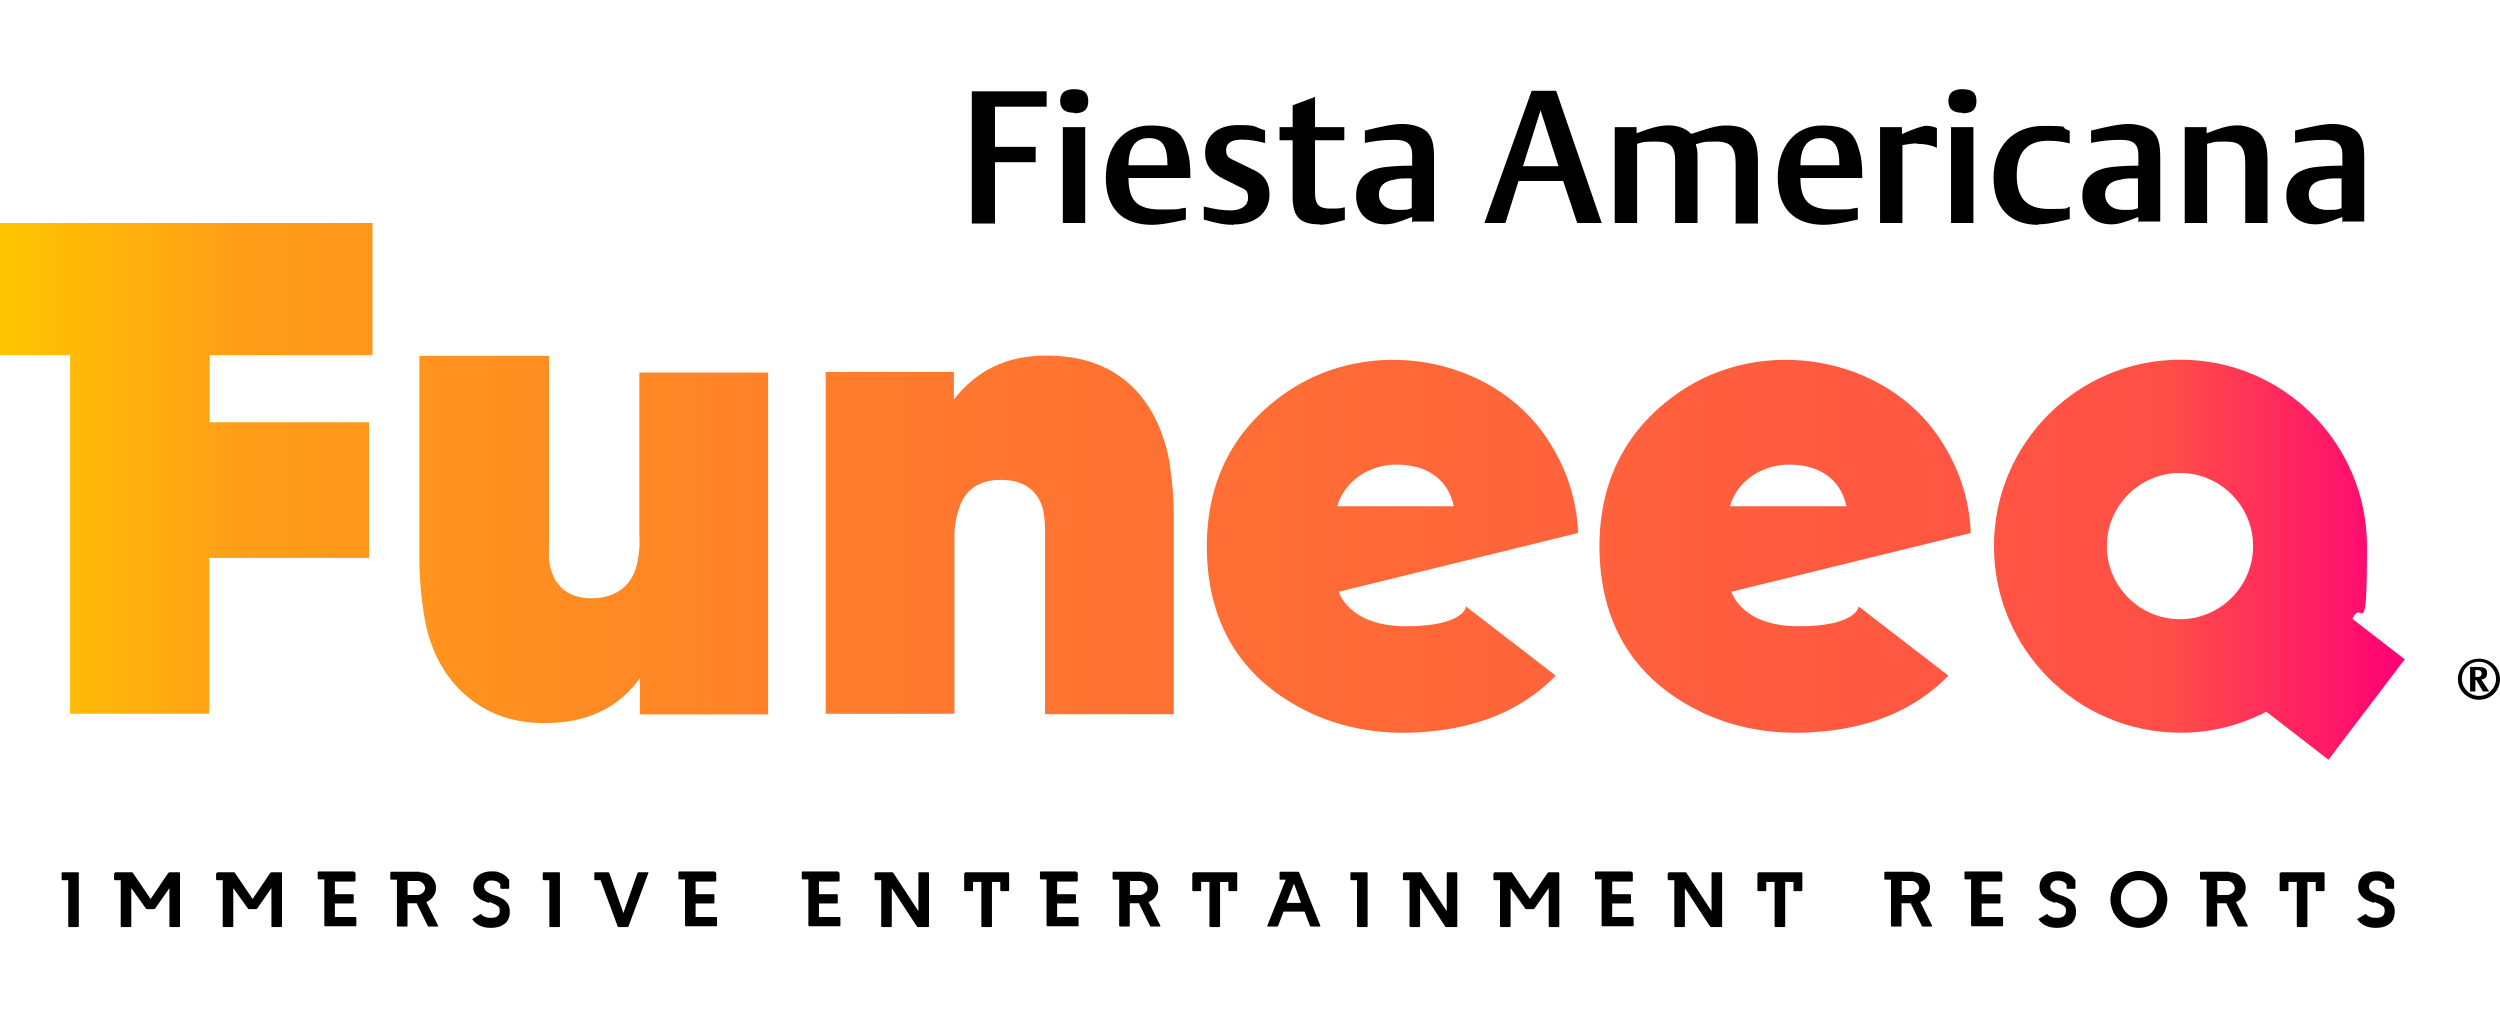
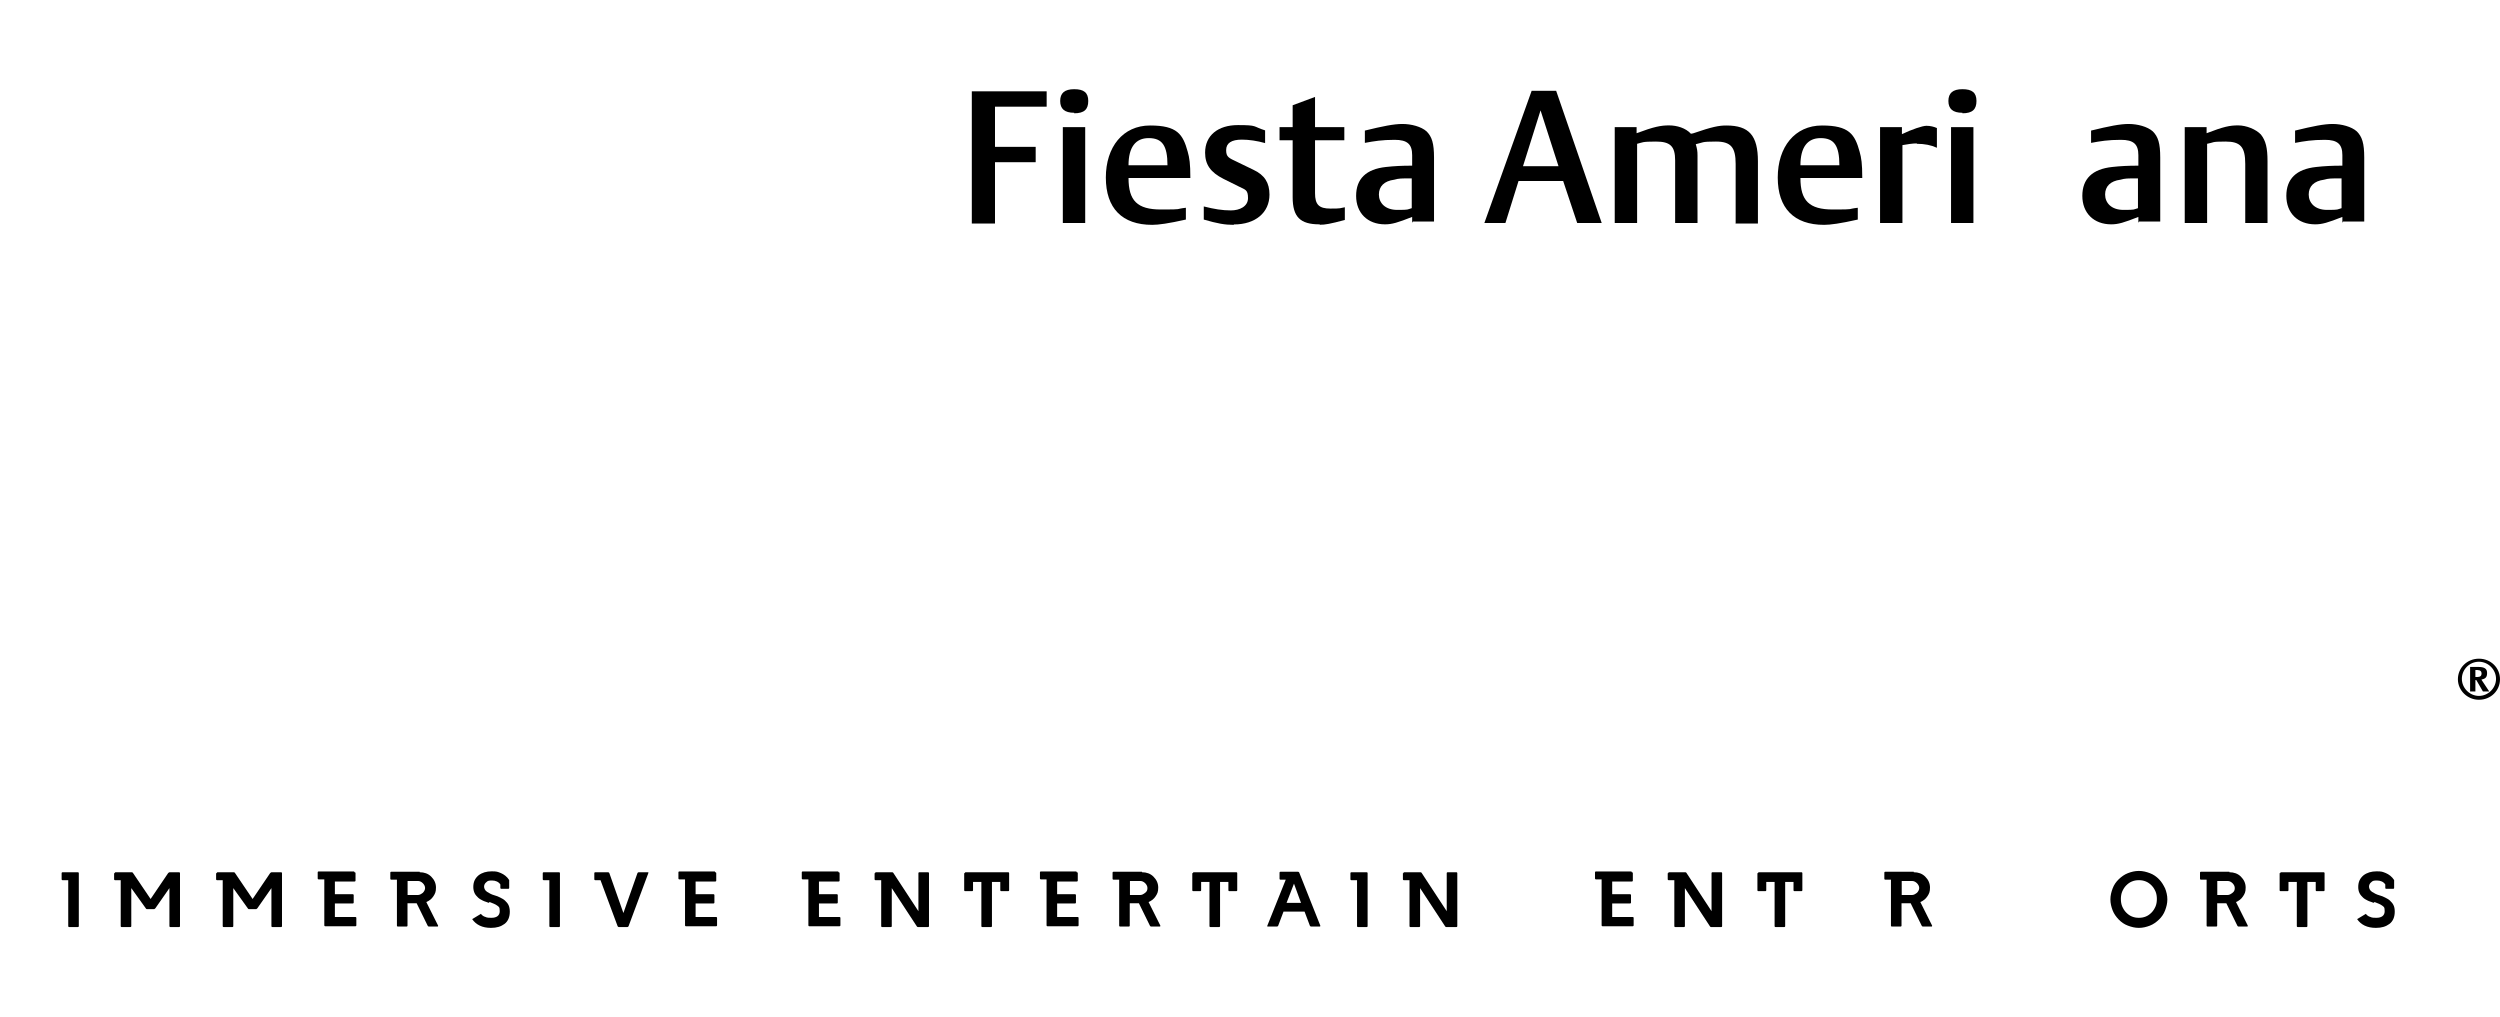
<svg xmlns="http://www.w3.org/2000/svg" id="Layer_1" data-name="Layer 1" width="245.83" height="100" viewBox="0 0 245.83 100">
  <defs>
    <style>
      .cls-1 {
        fill: url(#linear-gradient);
      }
    </style>
    <linearGradient id="linear-gradient" x1="0" y1="346.61" x2="236.49" y2="346.61" gradientTransform="translate(0 394.93) scale(1 -1)" gradientUnits="userSpaceOnUse">
      <stop offset="0" stop-color="#ffc600" />
      <stop offset=".1" stop-color="#ff9e18" />
      <stop offset=".4" stop-color="#ff772f" />
      <stop offset=".9" stop-color="#ff4f47" />
      <stop offset="1" stop-color="#ff0076" />
    </linearGradient>
  </defs>
-   <path class="cls-1" d="M0,21.93h36.63v13h-16.01v6.59h15.67v13.34h-15.71v15.32H6.89v-35.25H0v-13h0ZM115.06,45.78c-.99-5.9-4.39-10.12-10.42-10.72-4.09-.43-7.71.52-10.5,3.79-.09.09-.34.43-.34.43v-2.71h-12.61v33.62h12.66v-17.43c0-1.12.22-2.28.65-3.27.73-1.76,2.5-2.54,4.82-2.24,1.68.22,2.88,1.25,3.27,2.97.13.65.17,1.33.17,2.02v17.99h12.66v-19.59c0-1.64-.13-3.27-.39-4.86h.04ZM62.89,52.8c0,.65,0,1.33-.13,1.98-.3,2.54-1.94,4-4.48,4.05-2.41.04-3.92-1.21-4.26-3.57-.09-.47-.04-.95-.04-1.42v-18.85h-12.74v20.1c0,1.81.17,3.66.47,5.47.47,2.88,1.64,5.55,3.83,7.58,2.75,2.54,6.07,3.23,9.64,2.88,2.97-.3,5.51-1.51,7.4-3.87.04-.04.34-.47.34-.47v3.57h12.61v-33.62h-12.66v16.23-.04ZM236.45,64.85l-7.49,9.86-6.11-4.73c-2.54,1.33-5.38,2.07-8.44,2.07-10.12,0-18.34-8.22-18.34-18.34s8.22-18.34,18.34-18.34,18.34,8.22,18.34,18.34-.52,4.95-1.42,7.15l5.17,4h-.04ZM221.55,53.7c0-3.96-3.23-7.19-7.19-7.19s-7.19,3.23-7.19,7.19,3.23,7.19,7.19,7.19,7.19-3.23,7.19-7.19ZM131.63,58.14h0s.9,3.44,6.63,3.44,5.9-1.94,5.9-1.94l8.82,6.8c-.34.34-.6.6-.9.86-3.01,2.67-6.59,4-10.5,4.52-4.39.56-8.7.17-12.74-1.72-6.54-3.1-9.9-8.39-10.16-15.54-.22-6.59,2.2-12.05,7.66-15.88,8.26-5.81,20.36-3.7,25.78,4.43,1.94,2.93,2.93,6.03,3.06,9.3l-23.5,5.77-.04-.04ZM142.95,49.78c-.52-2.5-2.45-4-5.34-4.09-2.84-.13-5.42,1.59-6.11,4.09h11.45ZM170.24,58.14h0s.9,3.44,6.63,3.44,5.9-1.94,5.9-1.94l8.82,6.8c-.34.34-.6.6-.9.86-3.01,2.67-6.59,4-10.5,4.52-4.39.56-8.7.17-12.74-1.72-6.54-3.1-9.9-8.39-10.16-15.54-.22-6.59,2.2-12.05,7.66-15.88,8.26-5.81,20.36-3.7,25.78,4.43,1.94,2.93,2.93,6.03,3.06,9.3l-23.5,5.77-.04-.04ZM181.56,49.78c-.52-2.5-2.45-4-5.34-4.09-2.84-.13-5.42,1.59-6.11,4.09h11.45Z" />
  <path d="M243.76,68.81c-1.12,0-2.07-.9-2.07-2.02s.9-2.02,2.07-2.02,2.07.9,2.07,2.02-.9,2.02-2.07,2.02ZM243.76,65.07c-.95,0-1.68.77-1.68,1.68s.77,1.68,1.68,1.68,1.68-.77,1.68-1.68-.77-1.68-1.68-1.68ZM244.15,67.99l-.65-1.12h-.09v1.12h-.52v-2.41h.77c.65,0,.9.17.9.6s-.17.56-.56.65l.77,1.16h-.65ZM243.63,65.88h-.22v.69h.22c.26,0,.39-.13.39-.34s-.13-.34-.39-.34Z" />
  <g>
    <path d="M7.66,85.77s.09,0,.09.09v5.21s0,.09-.09.09h-.86s-.09,0-.09-.09v-4.52h-.56s-.09,0-.09-.09v-.6s0-.09.09-.09h1.51Z" />
    <path d="M11.28,85.86s0-.09.09-.09h1.59s.09,0,.13.09l1.72,2.54,1.72-2.54s.09-.09.13-.09h.95s.09,0,.09.09v5.21s0,.09-.09.09h-.86s-.09,0-.09-.09v-3.74l-1.38,1.98s-.09.09-.13.09h-.69s-.09,0-.13-.09l-1.42-1.98v3.74s0,.09-.09.09h-.86s-.09,0-.09-.09v-4.52h-.56s-.09,0-.09-.09v-.6h.04Z" />
    <path d="M21.31,85.86s0-.09.09-.09h1.59s.09,0,.13.09l1.72,2.54,1.72-2.54s.09-.09.13-.09h.95s.09,0,.09.09v5.21s0,.09-.09.09h-.86s-.09,0-.09-.09v-3.74l-1.38,1.98s-.09.09-.13.09h-.69s-.09,0-.13-.09l-1.42-1.98v3.74s0,.09-.09.09h-.86s-.09,0-.09-.09v-4.52h-.56s-.09,0-.09-.09v-.6h.04Z" />
    <path d="M34.87,85.77s.09,0,.09.09v.73s0,.09-.09.09h-1.94v1.25h1.76s.09,0,.09.09v.73s0,.09-.09.09h-1.76v1.33h2.02s.09,0,.09.09v.73s0,.09-.09.09h-2.97s-.09,0-.09-.09v-4.52h-.56s-.09,0-.09-.09v-.6s0-.09.09-.09h3.49l.04.09Z" />
    <path d="M41.28,85.77c.43,0,.82.13,1.12.43.3.3.47.65.47,1.08s-.09.6-.26.86-.39.43-.69.56l1.16,2.32s0,.09-.04.09h-.86s-.09,0-.13-.09l-1.08-2.2h-.9v2.2s0,.09-.09.09h-.86s-.09,0-.09-.09v-4.52h-.56s-.09,0-.09-.09v-.6s0-.09.09-.09h2.8v.04ZM40.07,88.01h.99c.22,0,.34-.09.52-.22.13-.13.22-.3.22-.47s-.09-.34-.22-.47-.3-.22-.47-.22h-1.03v1.38h0Z" />
    <path d="M48.04,88.78c-.17-.09-.39-.13-.56-.22s-.34-.17-.47-.3-.26-.26-.34-.43-.13-.39-.13-.6c0-.52.17-.86.52-1.16.34-.26.77-.39,1.29-.39s.56.04.9.17c.3.13.6.34.82.69v.77s0,.09-.09.09h-.69s-.09,0-.09-.09v-.34c-.17-.26-.47-.39-.82-.39s-.43.04-.56.17c-.13.09-.22.26-.22.43s.09.39.3.52.43.26.73.34c.17.04.39.13.56.22.17.09.34.17.47.3s.26.26.34.43.13.39.13.65c0,.52-.17.95-.52,1.21s-.77.39-1.33.39c-.86,0-1.46-.3-1.85-.86l.86-.52c.09.13.26.26.43.3.17.09.39.09.6.09.52,0,.82-.22.82-.65s-.09-.43-.26-.56c-.17-.13-.43-.22-.73-.34l-.13.09Z" />
    <path d="M54.97,85.77s.09,0,.09.09v5.21s0,.09-.09.09h-.86s-.09,0-.09-.09v-4.52h-.56s-.09,0-.09-.09v-.6s0-.09.09-.09h1.51Z" />
    <path d="M59.79,85.77s.09,0,.13.09l1.38,3.92,1.38-3.92s.04-.09.13-.09h.9s.09,0,.04.09l-1.94,5.21s-.04.09-.13.09h-.82s-.09,0-.13-.09l-1.68-4.52h-.52s-.09,0-.09-.09v-.6s0-.09.09-.09h1.25Z" />
    <path d="M70.34,85.77s.09,0,.09.09v.73s0,.09-.09.09h-1.94v1.25h1.76s.09,0,.09.09v.73s0,.09-.09.09h-1.76v1.33h2.02s.09,0,.09.09v.73s0,.09-.09.09h-2.97s-.09,0-.09-.09v-4.52h-.56s-.09,0-.09-.09v-.6s0-.09.09-.09h3.49l.04.09Z" />
    <path d="M82.47,85.77s.09,0,.09.09v.73s0,.09-.09.09h-1.94v1.25h1.76s.09,0,.09.09v.73s0,.09-.09.09h-1.76v1.33h2.02s.09,0,.09.09v.73s0,.09-.09.09h-2.97s-.09,0-.09-.09v-4.52h-.56s-.09,0-.09-.09v-.6s0-.09.09-.09h3.49l.04.09Z" />
    <path d="M86.05,85.86s0-.09.09-.09h1.59s.09,0,.13.09l2.45,3.74v-3.74s0-.09.09-.09h.86s.09,0,.09.09v5.21s0,.09-.09.09h-.99s-.09,0-.13-.09l-2.45-3.74v3.74s0,.09-.09.09h-.86s-.09,0-.09-.09v-4.52h-.56s-.09,0-.09-.09v-.6h.04Z" />
    <path d="M94.87,85.86s0-.09.09-.09h4.18s.09,0,.09.09v1.68s0,.09-.09.09h-.69s-.09,0-.09-.09v-.82h-.82v4.35s0,.09-.09.09h-.86s-.09,0-.09-.09v-4.35h-.82v.82s0,.09-.09.09h-.69s-.09,0-.09-.09v-1.68h.04Z" />
    <path d="M105.89,85.77s.09,0,.09.09v.73s0,.09-.09.09h-1.94v1.25h1.76s.09,0,.09.09v.73s0,.09-.09.09h-1.76v1.33h2.02s.09,0,.09.09v.73s0,.09-.09.09h-2.97s-.09,0-.09-.09v-4.52h-.56s-.09,0-.09-.09v-.6s0-.09.09-.09h3.49l.04.09Z" />
    <path d="M112.3,85.77c.43,0,.82.13,1.12.43.3.3.47.65.47,1.08s-.09.6-.26.86c-.17.26-.39.43-.69.56l1.16,2.32s0,.09-.04.09h-.86s-.09,0-.13-.09l-1.08-2.2h-.9v2.2s0,.09-.09.09h-.86s-.09,0-.09-.09v-4.52h-.56s-.09,0-.09-.09v-.6s0-.09.09-.09h2.8v.04ZM111.1,88.01h.99c.22,0,.34-.09.52-.22s.22-.3.22-.47-.09-.34-.22-.47-.3-.22-.47-.22h-1.03v1.38h0Z" />
    <path d="M117.3,85.86s0-.09.09-.09h4.18s.09,0,.09.09v1.68s0,.09-.09.09h-.69s-.09,0-.09-.09v-.82h-.82v4.35s0,.09-.09.09h-.86s-.09,0-.09-.09v-4.35h-.82v.82s0,.09-.09.09h-.69s-.09,0-.09-.09v-1.68h.04Z" />
    <path d="M124.66,91.11s-.09,0-.04-.09l1.81-4.52h-.52s-.09,0-.09-.09v-.6s0-.09.09-.09h1.72s.09,0,.13.09l2.07,5.21s0,.09-.04.09h-.86s-.09,0-.13-.09l-.52-1.38h-2.07l-.52,1.38s-.04.09-.13.09h-.9ZM127.93,88.78l-.69-1.89-.73,1.89h1.42Z" />
    <path d="M134.39,85.77s.09,0,.09.09v5.21s0,.09-.09.09h-.86s-.09,0-.09-.09v-4.52h-.56s-.09,0-.09-.09v-.6s0-.09.09-.09h1.51Z" />
    <path d="M138,85.86s0-.09.09-.09h1.59s.09,0,.13.09l2.45,3.74v-3.74s0-.09.09-.09h.86s.09,0,.09.09v5.21s0,.09-.09.09h-.99s-.09,0-.13-.09l-2.45-3.74v3.74s0,.09-.09.09h-.86s-.09,0-.09-.09v-4.52h-.56s-.09,0-.09-.09v-.6h.04Z" />
-     <path d="M146.91,85.86s0-.09.09-.09h1.59s.09,0,.13.09l1.72,2.54,1.72-2.54s.09-.09.13-.09h.95s.09,0,.09.09v5.21s0,.09-.09.09h-.86s-.09,0-.09-.09v-3.74l-1.38,1.98s-.09.09-.13.09h-.69s-.09,0-.13-.09l-1.42-1.98v3.74s0,.09-.09.09h-.86s-.09,0-.09-.09v-4.52h-.56s-.09,0-.09-.09v-.6h.04Z" />
    <path d="M160.47,85.77s.09,0,.09.09v.73s0,.09-.09.09h-1.94v1.25h1.76s.09,0,.09.09v.73s0,.09-.09.09h-1.76v1.33h2.02s.09,0,.09.09v.73s0,.09-.09.09h-2.97s-.09,0-.09-.09v-4.52h-.56s-.09,0-.09-.09v-.6s0-.09.09-.09h3.49l.04.09Z" />
    <path d="M164.04,85.86s0-.09.09-.09h1.59s.09,0,.13.09l2.45,3.74v-3.74s0-.09.09-.09h.86s.09,0,.09.09v5.21s0,.09-.09.09h-.99s-.09,0-.13-.09l-2.45-3.74v3.74s0,.09-.09.09h-.86s-.09,0-.09-.09v-4.52h-.56s-.09,0-.09-.09v-.6h.04Z" />
    <path d="M172.87,85.86s0-.09.09-.09h4.18s.09,0,.09.09v1.68s0,.09-.09.09h-.69s-.09,0-.09-.09v-.82h-.82v4.35s0,.09-.09.09h-.86s-.09,0-.09-.09v-4.35h-.82v.82s0,.09-.09.09h-.69s-.09,0-.09-.09v-1.68h.04Z" />
    <path d="M188.19,85.77c.43,0,.82.13,1.12.43s.47.65.47,1.08-.09.6-.26.86-.39.43-.69.56l1.16,2.32s0,.09-.04.09h-.86s-.09,0-.13-.09l-1.08-2.2h-.9v2.2s0,.09-.09.09h-.86s-.09,0-.09-.09v-4.52h-.56s-.09,0-.09-.09v-.6s0-.09.09-.09h2.8v.04ZM186.99,88.01h.99c.22,0,.34-.09.52-.22.13-.13.22-.3.22-.47s-.09-.34-.22-.47-.3-.22-.47-.22h-1.03v1.38h0Z" />
-     <path d="M196.8,85.77s.09,0,.09.09v.73s0,.09-.09.09h-1.94v1.25h1.76s.09,0,.09.09v.73s0,.09-.09.09h-1.76v1.33h2.02s.09,0,.09.09v.73s0,.09-.09.09h-2.97s-.09,0-.09-.09v-4.52h-.56s-.09,0-.09-.09v-.6s0-.09.09-.09h3.49l.04.09Z" />
-     <path d="M202.05,88.78c-.17-.09-.39-.13-.56-.22s-.34-.17-.47-.3c-.13-.13-.26-.26-.34-.43s-.13-.39-.13-.6c0-.52.17-.86.52-1.16.34-.26.77-.39,1.29-.39s.56.04.9.17c.3.13.6.34.82.69v.77s0,.09-.09.09h-.69s-.09,0-.09-.09v-.34c-.17-.26-.47-.39-.82-.39s-.43.04-.56.17c-.13.09-.22.26-.22.43s.09.39.3.52.43.26.73.34c.17.04.39.13.56.22s.34.17.47.3.26.26.34.43c.09.17.13.39.13.65,0,.52-.17.95-.52,1.21-.34.26-.77.39-1.33.39-.86,0-1.46-.3-1.85-.86l.86-.52c.09.13.26.26.43.3.17.09.39.09.6.09.52,0,.82-.22.82-.65s-.09-.43-.26-.56-.43-.22-.73-.34l-.13.09Z" />
    <path d="M210.32,91.24c-.39,0-.73-.09-1.08-.22s-.65-.34-.9-.6-.47-.56-.6-.9-.22-.69-.22-1.08.09-.73.22-1.08.34-.65.6-.9.56-.47.9-.6c.34-.13.69-.22,1.08-.22s.73.09,1.08.22.65.34.9.6c.26.26.43.56.6.9.13.34.22.69.22,1.08s-.09.73-.22,1.08-.34.65-.6.9-.56.47-.9.6c-.34.13-.69.22-1.08.22ZM210.32,86.55c-.26,0-.47.04-.69.13s-.39.22-.56.39-.3.39-.39.6-.13.47-.13.73.04.52.13.73.22.43.39.6.34.3.56.39.43.13.69.13.47-.04.69-.13.39-.22.56-.39.3-.39.39-.6.13-.47.13-.73-.04-.52-.13-.73-.22-.43-.39-.6-.34-.3-.56-.39-.43-.13-.69-.13Z" />
    <path d="M219.23,85.77c.43,0,.82.13,1.12.43s.47.65.47,1.08-.09.6-.26.86-.39.43-.69.56l1.16,2.32s0,.09-.04.09h-.86s-.09,0-.13-.09l-1.08-2.2h-.9v2.2s0,.09-.09.09h-.86s-.09,0-.09-.09v-4.52h-.56s-.09,0-.09-.09v-.6s0-.09.09-.09h2.8v.04ZM218.02,88.01h.99c.22,0,.34-.09.52-.22s.22-.3.22-.47-.09-.34-.22-.47-.3-.22-.47-.22h-1.03v1.38h0Z" />
    <path d="M224.22,85.86s0-.09.09-.09h4.18s.09,0,.09.09v1.68s0,.09-.09.09h-.69s-.09,0-.09-.09v-.82h-.82v4.35s0,.09-.09.09h-.86s-.09,0-.09-.09v-4.35h-.82v.82s0,.09-.09.09h-.69s-.09,0-.09-.09v-1.68h.04Z" />
    <path d="M233.39,88.78c-.17-.09-.39-.13-.56-.22s-.34-.17-.47-.3c-.13-.13-.26-.26-.34-.43-.09-.17-.13-.39-.13-.6,0-.52.17-.86.52-1.16.34-.26.77-.39,1.29-.39s.56.04.9.17c.3.13.6.34.82.69v.77s0,.09-.09.09h-.69s-.09,0-.09-.09v-.34c-.17-.26-.47-.39-.82-.39s-.43.04-.56.17c-.13.09-.22.26-.22.43s.09.39.3.52.43.26.73.34c.17.04.39.13.56.22s.34.17.47.3c.13.13.26.26.34.43.09.17.13.39.13.65,0,.52-.17.95-.52,1.21s-.77.39-1.33.39c-.86,0-1.46-.3-1.85-.86l.86-.52c.09.13.26.26.43.3.17.09.39.09.6.09.52,0,.82-.22.82-.65s-.09-.43-.26-.56-.43-.22-.73-.34l-.13.09Z" />
  </g>
  <g>
    <path d="M97.84,10.44v4h4v1.51h-4v6.03h-2.28v-13h7.36v1.51h-5.08v-.04Z" />
    <path d="M105.63,11.09c-.95,0-1.38-.39-1.38-1.16s.43-1.16,1.38-1.16,1.38.34,1.38,1.16-.39,1.21-1.38,1.21v-.04ZM104.51,21.93v-9.43h2.2v9.43h-2.2Z" />
    <path d="M110.97,17.5c0,2.24.86,3.1,3.19,3.1s1.29-.04,2.45-.17v1.16c-1.72.39-2.71.52-3.31.52-2.97,0-4.56-1.64-4.56-4.65s1.68-5.12,4.35-5.12,3.23.86,3.7,2.58c.17.6.26,1.16.26,2.58,0,0-6.07,0-6.07,0ZM112.95,13.58c-1.29,0-1.98.9-1.98,2.67h3.83c0-1.94-.52-2.67-1.85-2.67h0Z" />
    <path d="M121.3,22.11c-.86,0-1.59-.13-2.93-.52v-1.29c1.03.26,1.81.39,2.67.39s1.68-.39,1.68-1.21-.26-.82-.86-1.12l-1.55-.77c-1.29-.65-1.81-1.42-1.81-2.58,0-1.68,1.25-2.71,3.23-2.71s1.42.13,2.67.52v1.25c-.77-.22-1.59-.34-2.28-.34-1.03,0-1.55.34-1.55,1.03s.26.77,1.08,1.16l1.59.77c1.12.52,1.59,1.29,1.59,2.45,0,1.76-1.38,2.93-3.49,2.93l-.04.04Z" />
    <path d="M129.74,22.06c-1.89,0-2.63-.73-2.63-2.67v-5.6h-1.29v-1.29h1.29v-2.15l2.2-.82v2.97h2.88v1.29h-2.88v5.21c0,1.12.39,1.51,1.51,1.51s.9-.04,1.42-.13v1.25c-1.46.39-1.94.47-2.45.47l-.04-.04Z" />
    <path d="M138.86,21.93v-.6c-1.42.56-1.98.73-2.67.73-1.72,0-2.84-1.12-2.84-2.8s.99-2.63,2.93-2.84c.82-.09,1.55-.13,2.58-.13v-1.03c0-1.08-.47-1.51-1.72-1.51s-2.02.13-2.93.3v-1.21c1.76-.43,2.84-.65,3.7-.65s1.85.26,2.37.73c.52.52.73,1.16.73,2.58v6.28h-2.07l-.09.13ZM138.82,17.54c-1.08,0-1.25,0-1.72.13-.99.13-1.51.65-1.51,1.46s.6,1.51,1.81,1.51.95-.04,1.42-.17v-2.93Z" />
    <path d="M155.09,21.93l-1.38-4.13h-4.39l-1.29,4.13h-2.07l4.65-13h2.41l4.48,13h-2.41ZM151.48,10.87l-1.72,5.47h3.49l-1.76-5.47Z" />
    <path d="M170.67,21.93v-5.81c0-1.64-.47-2.2-1.94-2.2s-1.21.09-1.98.26c.13.47.17.65.17,1.12v6.63h-2.2v-6.16c0-1.38-.47-1.85-1.89-1.85s-1.29.09-1.85.22v7.79h-2.2v-9.43h2.15v.6c1.72-.65,2.41-.77,3.19-.77s1.64.26,2.15.82c.09,0,.17-.04.22-.04,1.89-.65,2.54-.77,3.27-.77,2.24,0,3.1.99,3.1,3.53v6.11h-2.2v-.04Z" />
    <path d="M177.04,17.5c0,2.24.86,3.1,3.19,3.1s1.29-.04,2.45-.17v1.16c-1.72.39-2.71.52-3.31.52-2.97,0-4.56-1.64-4.56-4.65s1.68-5.12,4.35-5.12,3.23.86,3.7,2.58c.17.6.26,1.16.26,2.58,0,0-6.07,0-6.07,0ZM179.02,13.58c-1.29,0-1.98.9-1.98,2.67h3.83c0-1.94-.52-2.67-1.85-2.67Z" />
    <path d="M188.49,14.1c-.39,0-.99.09-1.42.17v7.66h-2.2v-9.43h2.15v.69c.99-.47,2.02-.82,2.41-.82s.73.09,1.03.22v1.94c-.56-.26-1.21-.39-1.98-.39v-.04Z" />
    <path d="M192.97,11.09c-.95,0-1.38-.39-1.38-1.16s.43-1.16,1.38-1.16,1.38.34,1.38,1.16-.39,1.21-1.38,1.21v-.04ZM191.85,21.93v-9.43h2.2v9.43h-2.2Z" />
-     <path d="M200.42,22.11c-2.8,0-4.39-1.68-4.39-4.65s1.85-5.08,4.91-5.08,1.38.13,2.58.47v1.25c-.73-.17-1.33-.26-2.11-.26-2.07,0-3.1,1.12-3.1,3.4s.99,3.31,3.23,3.31,1.46-.09,1.98-.22v1.21c-1.81.43-2.41.52-3.1.52v.04Z" />
    <path d="M210.27,21.93v-.6c-1.42.56-1.98.73-2.67.73-1.72,0-2.84-1.12-2.84-2.8s.99-2.63,2.93-2.84c.82-.09,1.55-.13,2.58-.13v-1.03c0-1.08-.47-1.51-1.72-1.51s-2.02.13-2.93.3v-1.21c1.76-.43,2.84-.65,3.7-.65s1.85.26,2.37.73c.52.52.73,1.16.73,2.58v6.28h-2.07l-.09.13ZM210.23,17.54c-1.08,0-1.25,0-1.72.13-.99.13-1.51.65-1.51,1.46s.6,1.51,1.81,1.51.95-.04,1.42-.17v-2.93Z" />
    <path d="M220.78,21.93v-5.81c0-1.68-.47-2.2-1.94-2.2s-1.08.09-1.81.22v7.79h-2.2v-9.43h2.15v.6c1.68-.65,2.28-.77,3.1-.77s1.76.39,2.24.9c.47.6.65,1.29.65,2.63v6.07h-2.2Z" />
    <path d="M230.33,21.93v-.6c-1.42.56-1.98.73-2.67.73-1.72,0-2.84-1.12-2.84-2.8s.99-2.63,2.93-2.84c.82-.09,1.55-.13,2.58-.13v-1.03c0-1.08-.47-1.51-1.72-1.51s-2.02.13-2.93.3v-1.21c1.76-.43,2.84-.65,3.7-.65s1.85.26,2.37.73c.52.52.73,1.16.73,2.58v6.28h-2.07l-.09.13ZM230.25,17.54c-1.08,0-1.25,0-1.72.13-.99.13-1.51.65-1.51,1.46s.6,1.51,1.81,1.51.95-.04,1.42-.17v-2.93Z" />
  </g>
</svg>